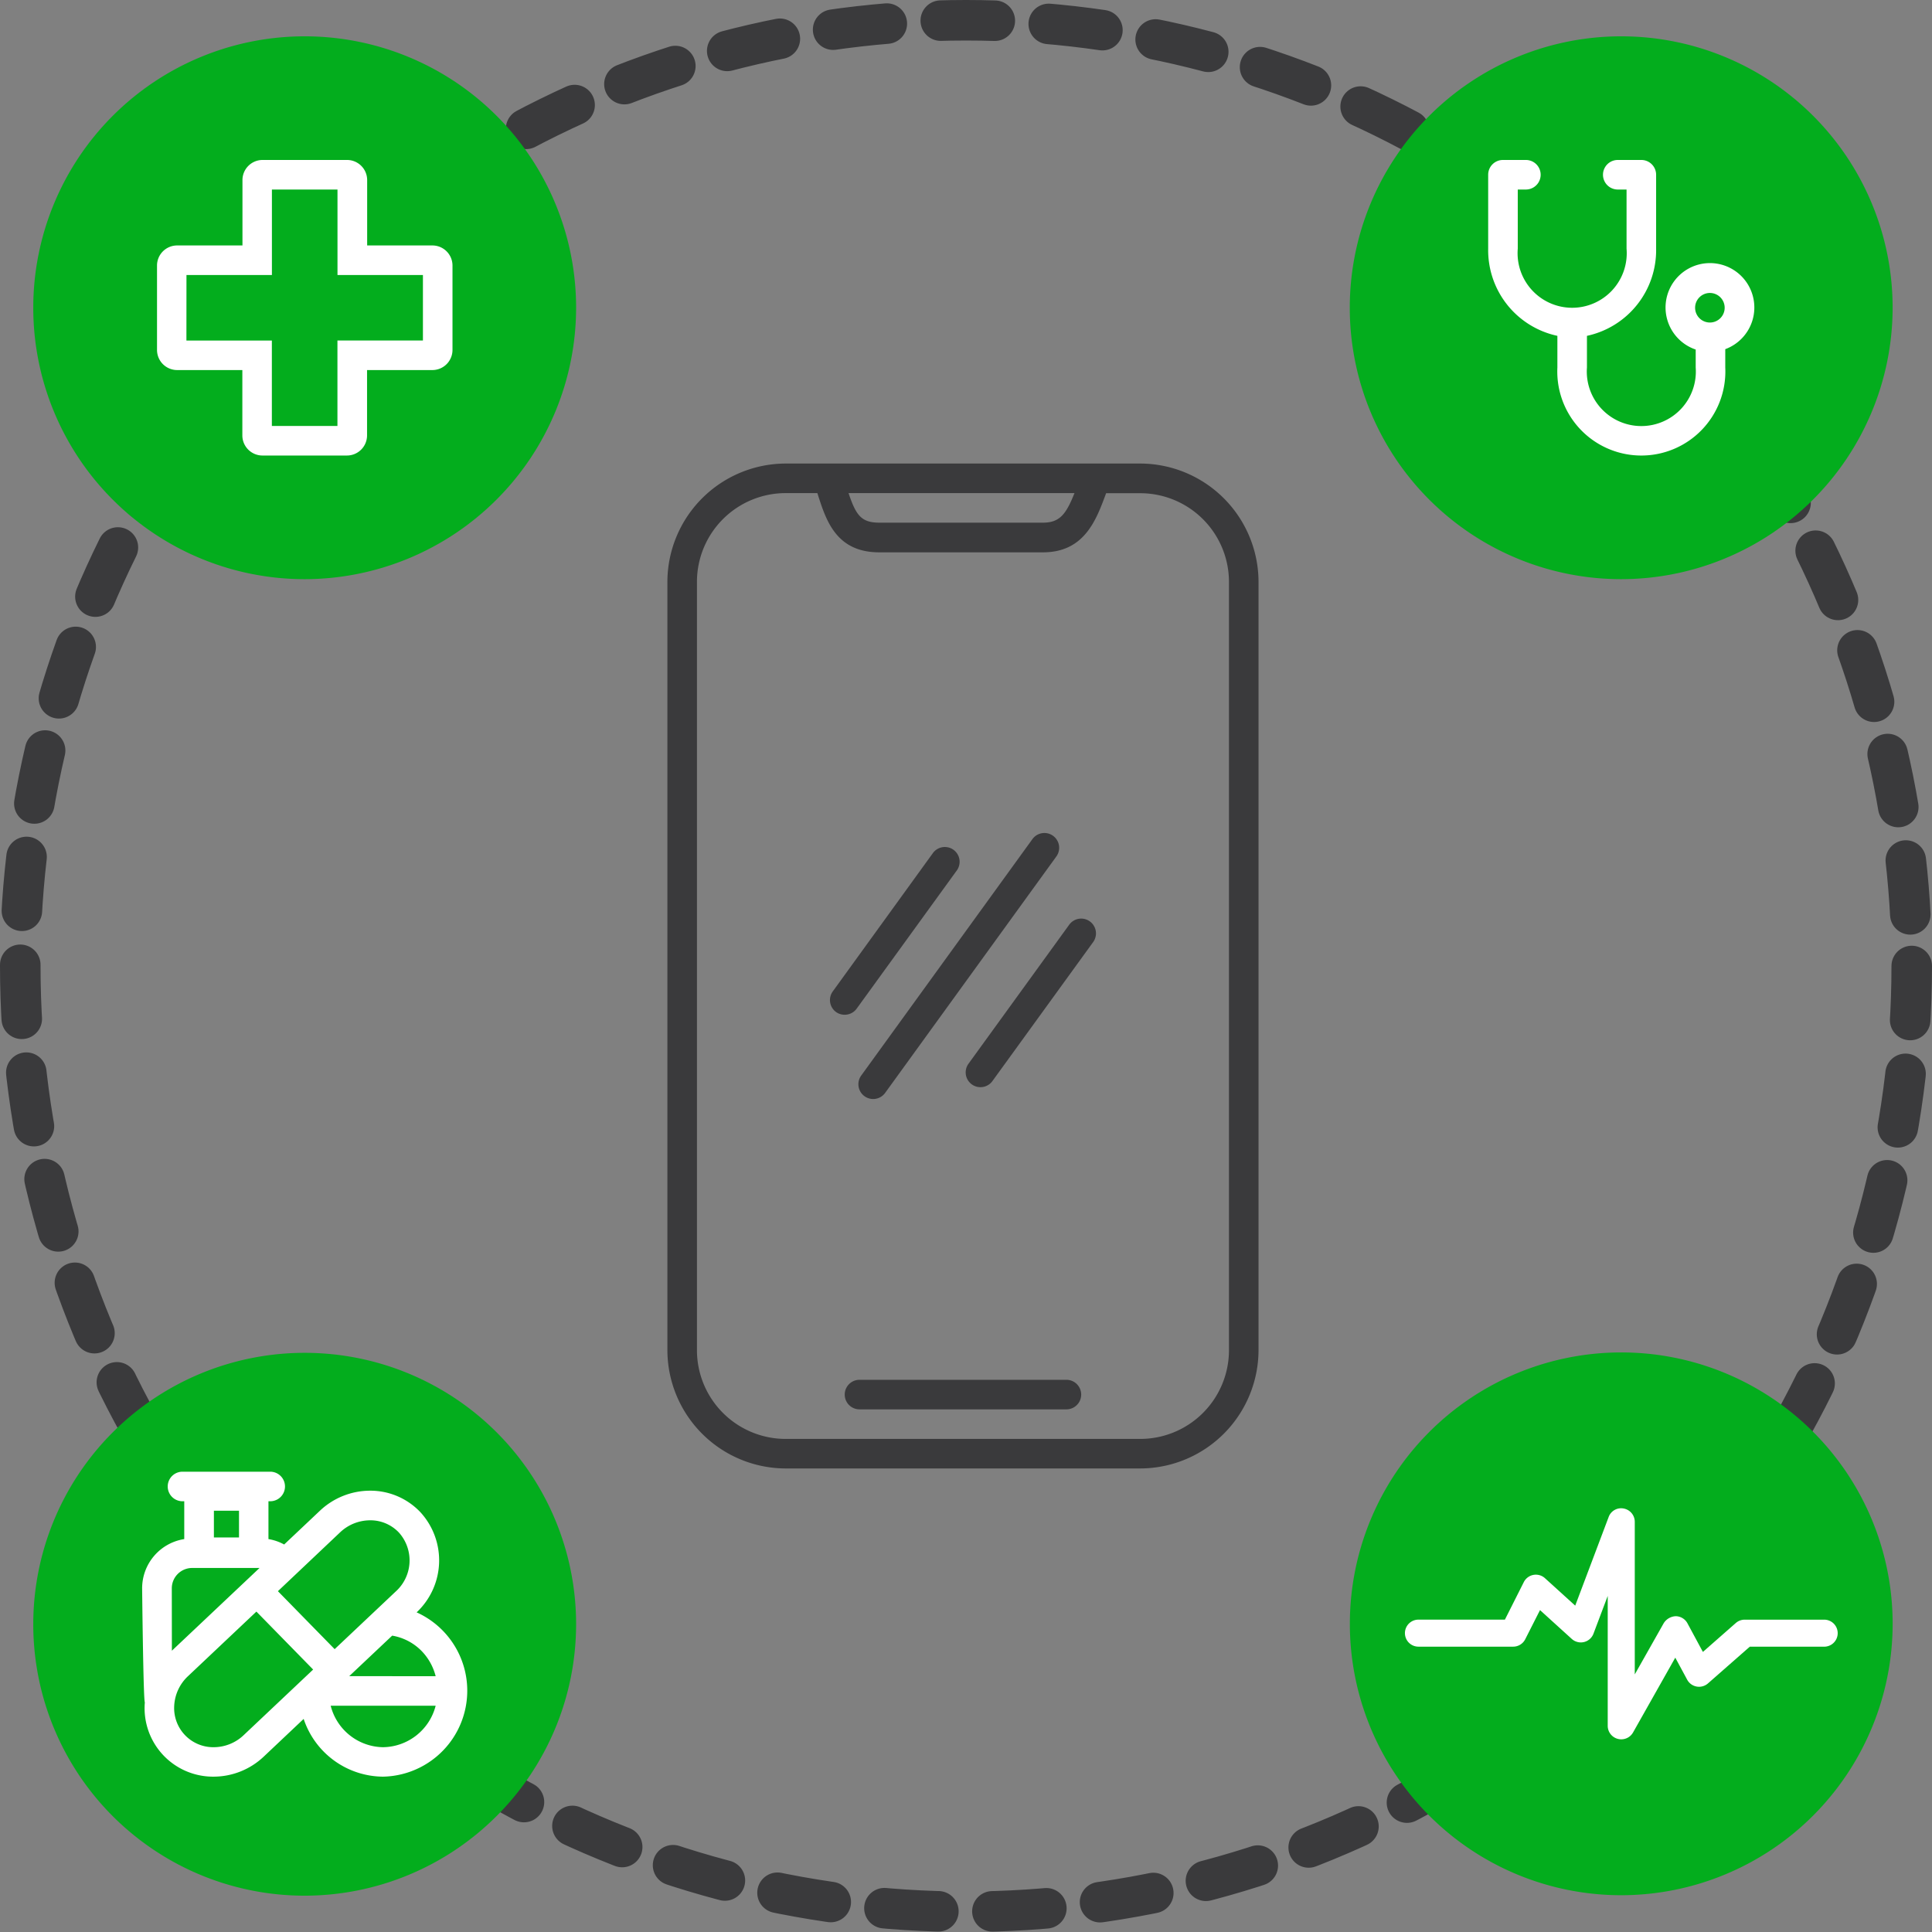
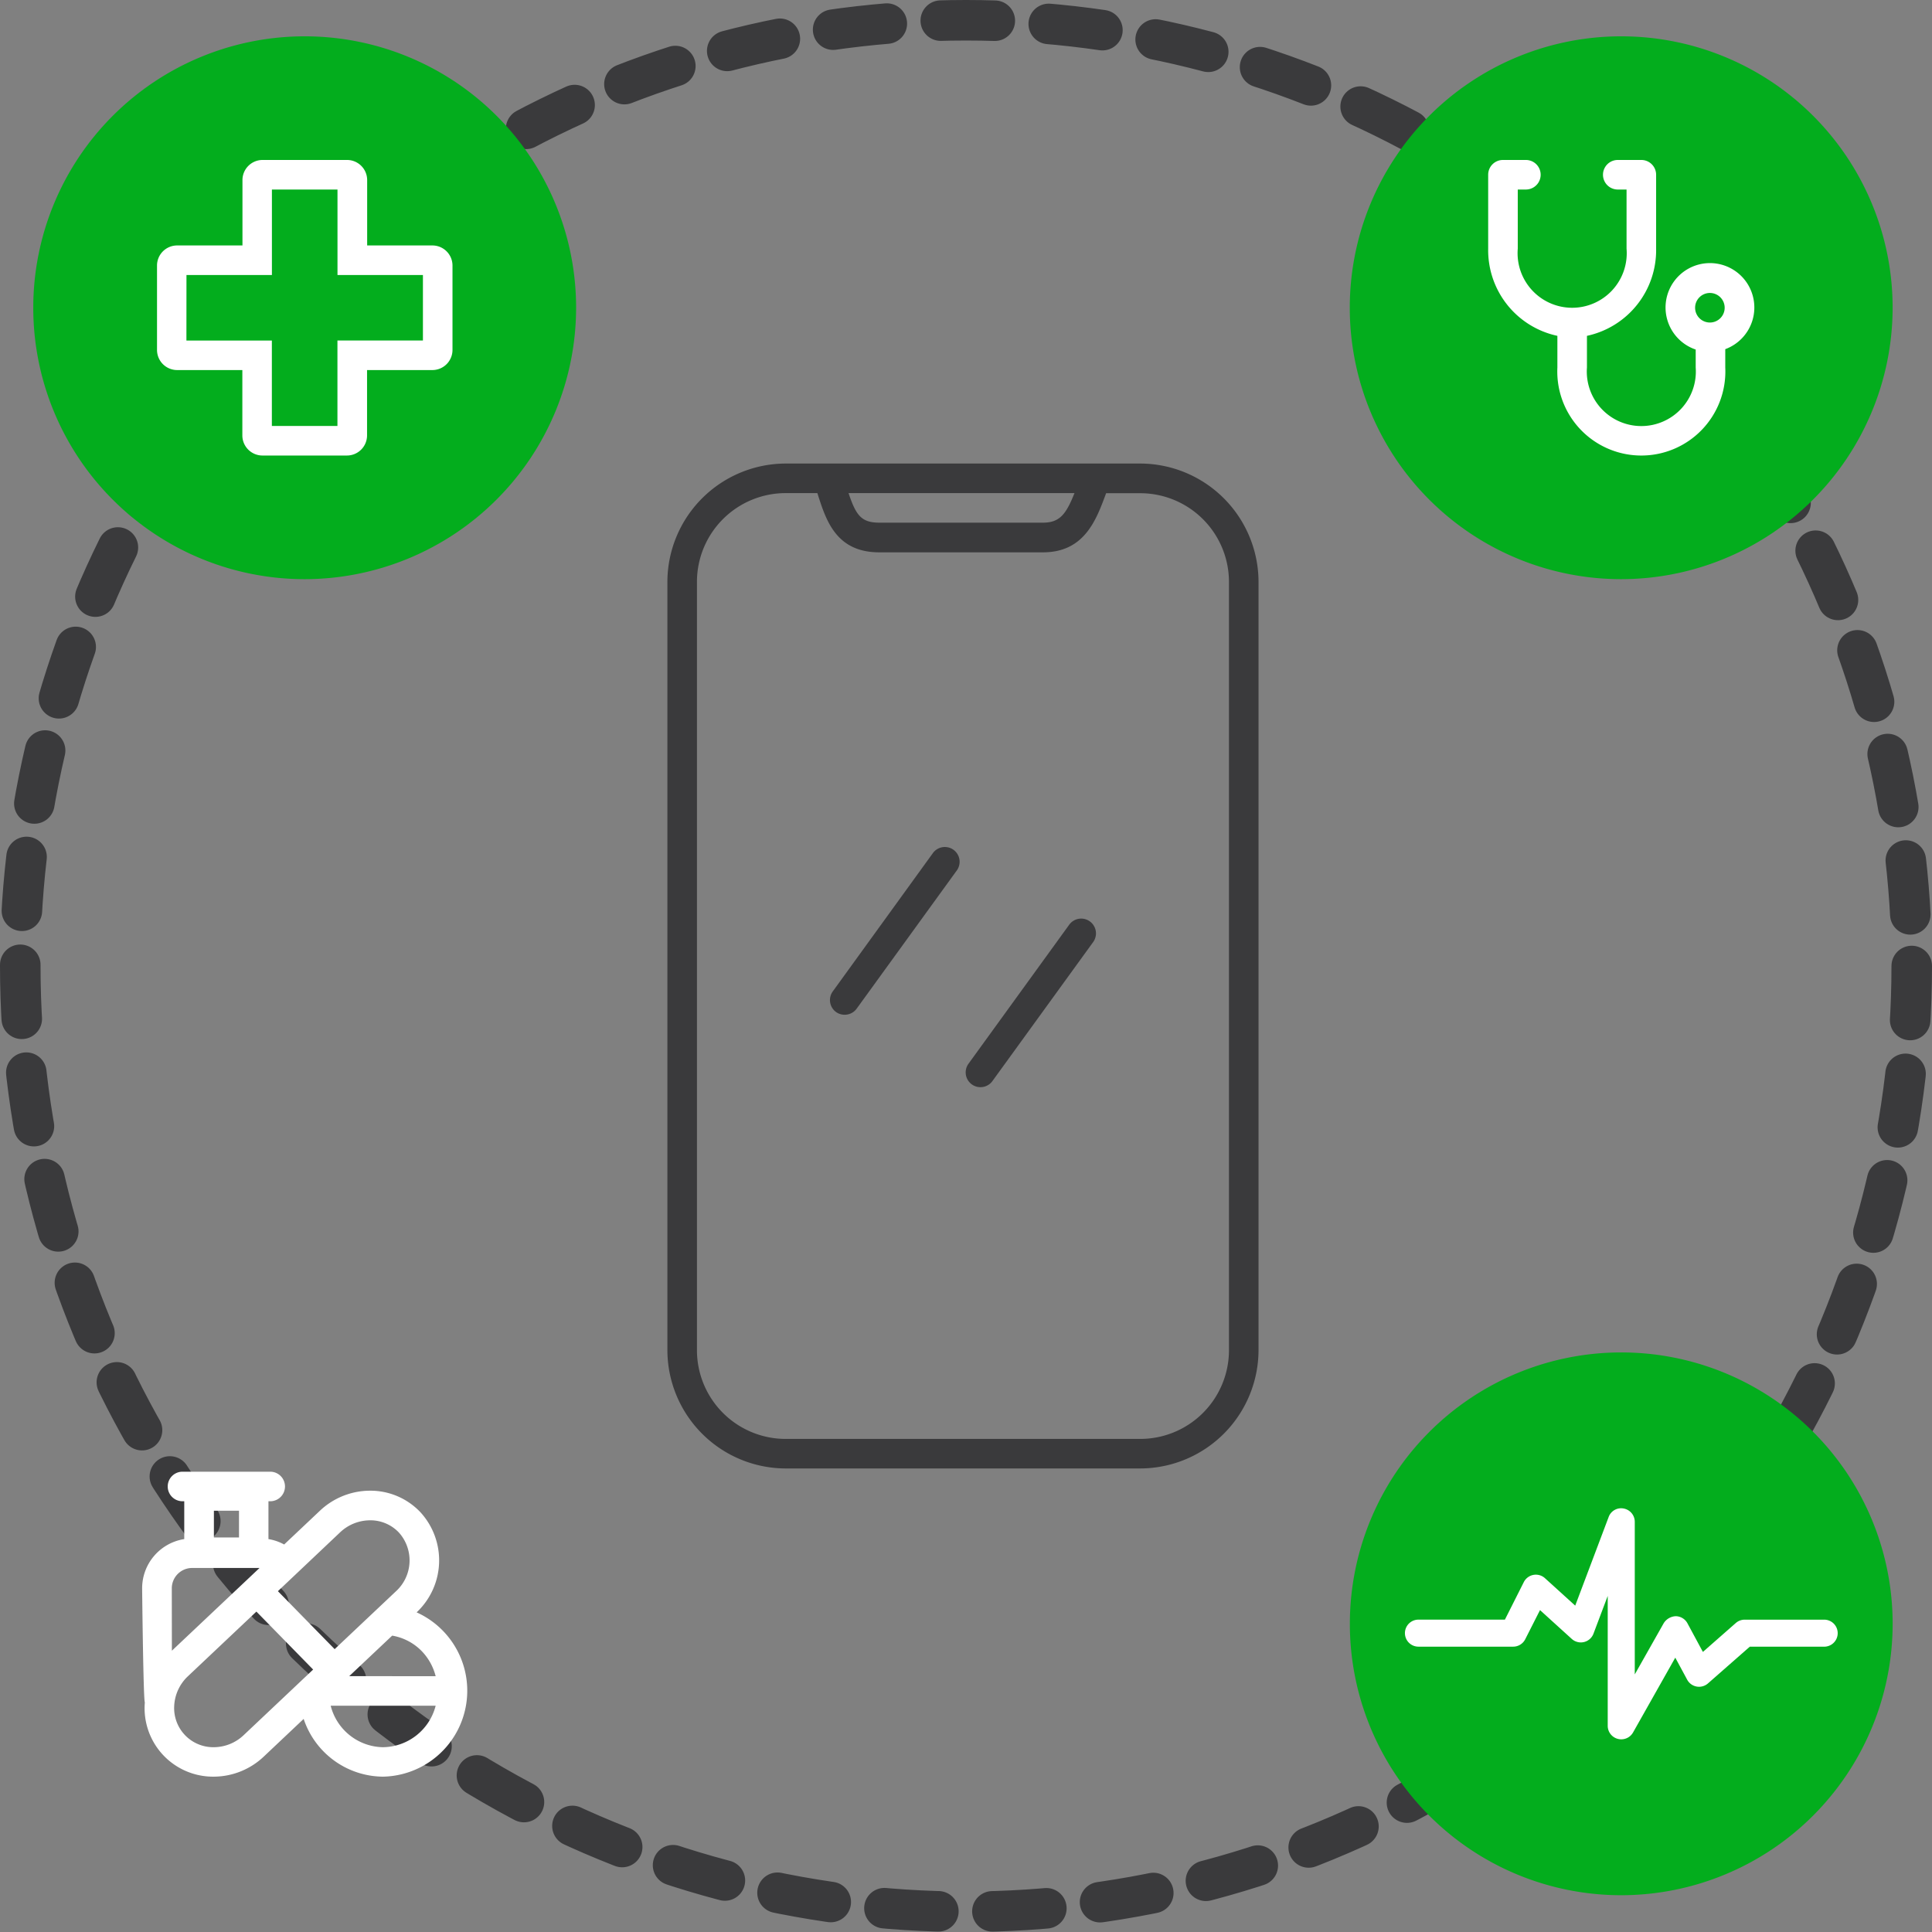
<svg xmlns="http://www.w3.org/2000/svg" width="71.5" height="71.5" viewBox="0 0 71.5 71.5">
  <rect x="0" y="0" width="71.5" height="71.5" fill="#808080" stroke="none" />
  <g id="Group_726" data-name="Group 726" transform="translate(-1400.212 -1113.696)">
    <circle id="Ellipse_76" data-name="Ellipse 76" cx="35" cy="35" r="35" transform="translate(1400.962 1114.446)" stroke-dasharray="2 2 2" stroke="#3a3a3c" stroke-linecap="round" stroke-miterlimit="10" stroke-width="1.5" fill="none" />
    <g id="Group_725" data-name="Group 725" transform="translate(1401.444 1115.04)">
      <g id="Group_719" data-name="Group 719">
        <path id="Path_1705" data-name="Path 1705" d="M1411.488,1135.13a10.045,10.045,0,1,1,10.045-10.045A10.055,10.055,0,0,1,1411.488,1135.13Z" transform="translate(-1401.444 -1115.04)" fill="#03ad1d" />
        <path id="Path_1706" data-name="Path 1706" d="M1406.764,1127.391h2.417v2.419a.745.745,0,0,0,.745.744h3.125a.745.745,0,0,0,.745-.744v-2.419h2.417a.745.745,0,0,0,.745-.743v-3.126a.744.744,0,0,0-.745-.742H1413.8v-2.42a.745.745,0,0,0-.745-.744h-3.125a.745.745,0,0,0-.745.744v2.42h-2.417a.744.744,0,0,0-.745.742v3.126A.745.745,0,0,0,1406.764,1127.391Zm.349-3.518h3.162v-3.163h2.427v3.163h3.162v2.424H1412.7v3.164h-2.427V1126.3h-3.162Z" transform="translate(-1401.444 -1115.04)" fill="#fff" />
      </g>
      <g id="Group_720" data-name="Group 720" transform="translate(48.722)">
        <path id="Path_1707" data-name="Path 1707" d="M1459.616,1135.13a10.045,10.045,0,1,1,10.045-10.045A10.056,10.056,0,0,1,1459.616,1135.13Z" transform="translate(-1449.572 -1115.04)" fill="#03ad1d" />
        <path id="Path_1708" data-name="Path 1708" d="M1457.254,1126.125v1.172a3.11,3.11,0,1,0,6.213,0v-.679a1.643,1.643,0,1,0-1.094.014v.665a2.018,2.018,0,1,1-4.025,0v-1.172a3.241,3.241,0,0,0,2.56-3.227v-2.735a.547.547,0,0,0-.547-.547h-.872a.547.547,0,1,0,0,1.094h.325v2.188a2.02,2.02,0,1,1-4.026,0v-2.188h.3a.547.547,0,1,0,0-1.094h-.849a.546.546,0,0,0-.546.547v2.735A3.24,3.24,0,0,0,1457.254,1126.125Zm5.644-1.587a.547.547,0,1,1-.547.547A.547.547,0,0,1,1462.9,1124.538Z" transform="translate(-1449.572 -1115.04)" fill="#fff" />
      </g>
      <g id="Group_721" data-name="Group 721" transform="translate(0 48.723)">
-         <path id="Path_1709" data-name="Path 1709" d="M1411.488,1183.258a10.045,10.045,0,1,1,10.045-10.044A10.055,10.055,0,0,1,1411.488,1183.258Z" transform="translate(-1401.444 -1163.169)" fill="#03ad1d" />
        <path id="Path_1710" data-name="Path 1710" d="M1415.628,1172.775a2.638,2.638,0,0,0,.146-3.705,2.547,2.547,0,0,0-1.866-.8,2.708,2.708,0,0,0-1.861.746l-1.319,1.245a1.813,1.813,0,0,0-.581-.2v-1.4h.065a.547.547,0,0,0,0-1.094h-3.246a.547.547,0,0,0,0,1.094h.065v1.4a1.844,1.844,0,0,0-1.559,1.825s.043,4.119.1,4.218a2.534,2.534,0,0,0,2.545,2.749,2.705,2.705,0,0,0,1.86-.746l1.473-1.391a3.12,3.12,0,0,0,2.924,2.137h.014a3.181,3.181,0,0,0,1.239-6.082Zm-7.5-3.763h.929V1170h-.929Zm-1.558,2.878a.754.754,0,0,1,.747-.76h2.5l-3.244,3.062Zm2.662,5.425a1.613,1.613,0,0,1-1.11.448,1.448,1.448,0,0,1-1.463-1.53,1.611,1.611,0,0,1,.512-1.1l2.53-2.389,2.1,2.145Zm1.265-5.326,2.3-2.176a1.617,1.617,0,0,1,1.11-.447,1.449,1.449,0,0,1,1.069.454,1.547,1.547,0,0,1-.118,2.18l-2.261,2.134Zm3.887,5.774a2.032,2.032,0,0,1-1.934-1.535h3.885A2.037,2.037,0,0,1,1414.38,1177.763Zm-1.248-2.629,1.59-1.5a1.986,1.986,0,0,1,1.095.575,2.064,2.064,0,0,1,.514.926Z" transform="translate(-1401.444 -1163.169)" fill="#fff" />
      </g>
      <g id="Group_722" data-name="Group 722" transform="translate(23.467 15.811)">
-         <path id="Path_1711" data-name="Path 1711" d="M1431.908,1153.967a.546.546,0,0,0,.764-.121l6.337-8.751a.547.547,0,0,0-.886-.642l-6.337,8.751A.547.547,0,0,0,1431.908,1153.967Z" transform="translate(-1424.614 -1130.554)" fill="#3a3a3c" />
        <path id="Path_1712" data-name="Path 1712" d="M1439.485,1147.621l-3.716,5.129a.547.547,0,1,0,.885.642l3.717-5.129a.547.547,0,0,0-.886-.642Z" transform="translate(-1424.614 -1130.554)" fill="#3a3a3c" />
        <path id="Path_1713" data-name="Path 1713" d="M1435.334,1145.6a.547.547,0,0,0-.886-.641l-3.714,5.131a.546.546,0,0,0,.123.763.54.54,0,0,0,.32.1.546.546,0,0,0,.443-.227Z" transform="translate(-1424.614 -1130.554)" fill="#3a3a3c" />
        <path id="Path_1714" data-name="Path 1714" d="M1446.491,1134.93a4.388,4.388,0,0,0-4.375-4.376H1428.99a4.389,4.389,0,0,0-4.376,4.376v28.439a4.388,4.388,0,0,0,4.376,4.375h13.126a4.388,4.388,0,0,0,4.375-4.375Zm-6.811-3.282c-.313.786-.549,1.094-1.168,1.094h-6.056c-.68,0-.866-.291-1.138-1.094Zm5.717,31.721a3.285,3.285,0,0,1-3.281,3.282H1428.99a3.285,3.285,0,0,1-3.282-3.282V1134.93a3.285,3.285,0,0,1,3.282-3.282h1.175l.031.1c.3.932.681,2.092,2.26,2.092h6.056c1.524,0,1.964-1.181,2.317-2.129.007-.02.015-.039.022-.059h1.265a3.285,3.285,0,0,1,3.281,3.282Z" transform="translate(-1424.614 -1130.554)" fill="#3a3a3c" />
-         <path id="Path_1715" data-name="Path 1715" d="M1439.381,1164.463h-7.657a.547.547,0,0,0,0,1.094h7.657a.547.547,0,0,0,0-1.094Z" transform="translate(-1424.614 -1130.554)" fill="#3a3a3c" />
      </g>
      <g id="Group_724" data-name="Group 724" transform="translate(48.722 48.706)">
        <path id="Path_1716" data-name="Path 1716" d="M1459.617,1183.241a10.044,10.044,0,1,1,10.045-10.045A10.056,10.056,0,0,1,1459.617,1183.241Z" transform="translate(-1449.572 -1163.152)" fill="#03ad1d" />
        <g id="Group_723" data-name="Group 723" transform="translate(2.036 5.768)">
          <path id="Path_1717" data-name="Path 1717" d="M1459.617,1177.471a.5.5,0,0,1-.5-.5v-4.807l-.528,1.4a.5.5,0,0,1-.8.194l-1.178-1.069-.547,1.079a.5.5,0,0,1-.447.274h-3.505a.5.5,0,0,1,0-1h3.2l.7-1.39a.5.5,0,0,1,.782-.144l1.12,1.016,1.237-3.279a.49.49,0,0,1,.557-.315.5.5,0,0,1,.41.492v5.647l1.074-1.9a.554.554,0,0,1,.44-.254.5.5,0,0,1,.436.263l.571,1.059,1.218-1.07a.5.5,0,0,1,.33-.124h2.941a.5.5,0,0,1,0,1h-2.753l-1.548,1.359a.5.5,0,0,1-.77-.138l-.44-.815-1.563,2.769A.5.5,0,0,1,1459.617,1177.471Z" transform="translate(-1451.608 -1168.92)" fill="#fff" />
        </g>
      </g>
    </g>
  </g>
</svg>